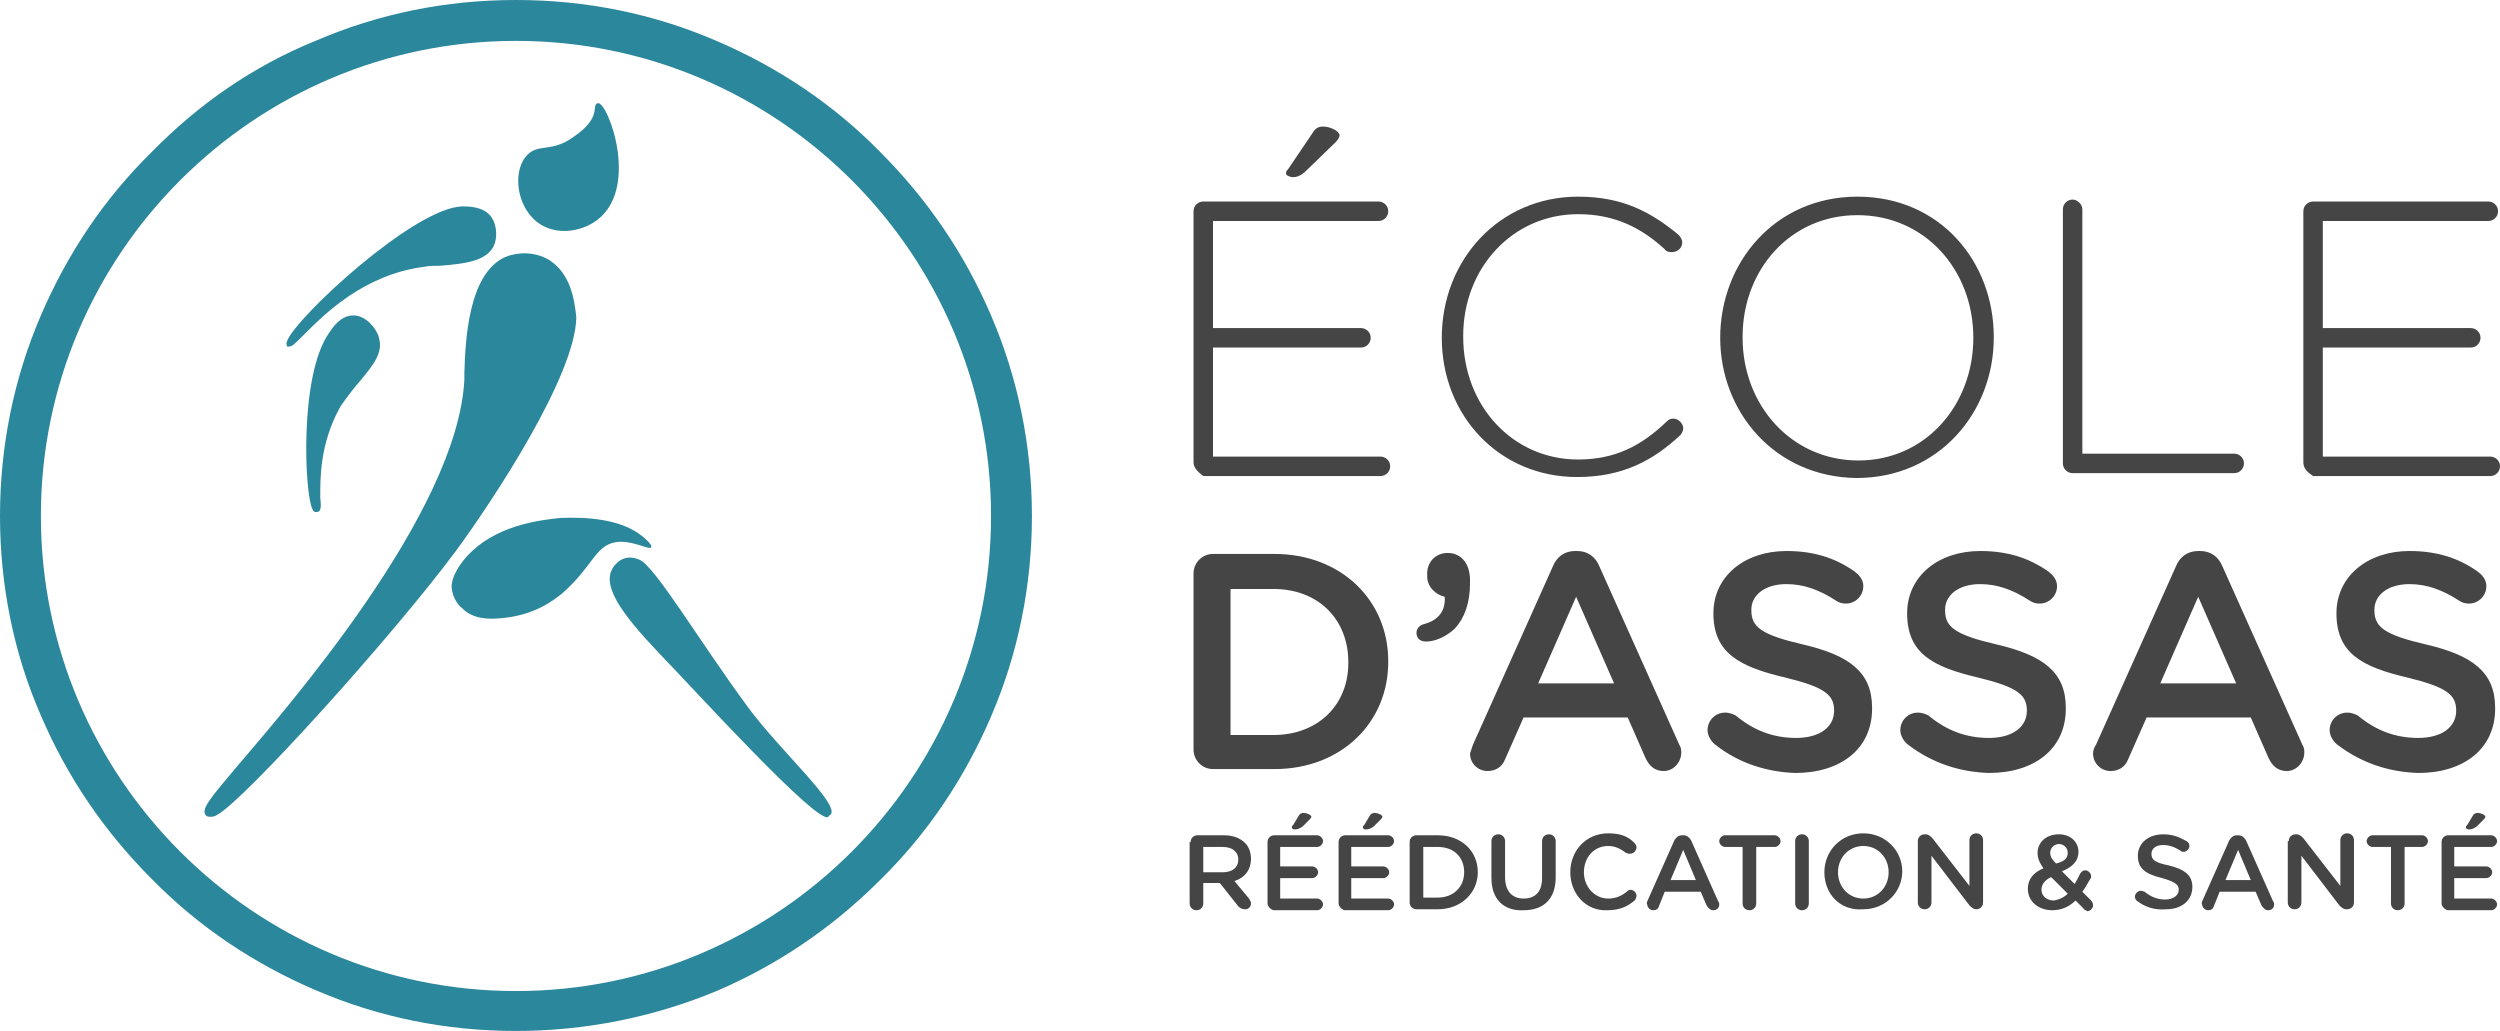
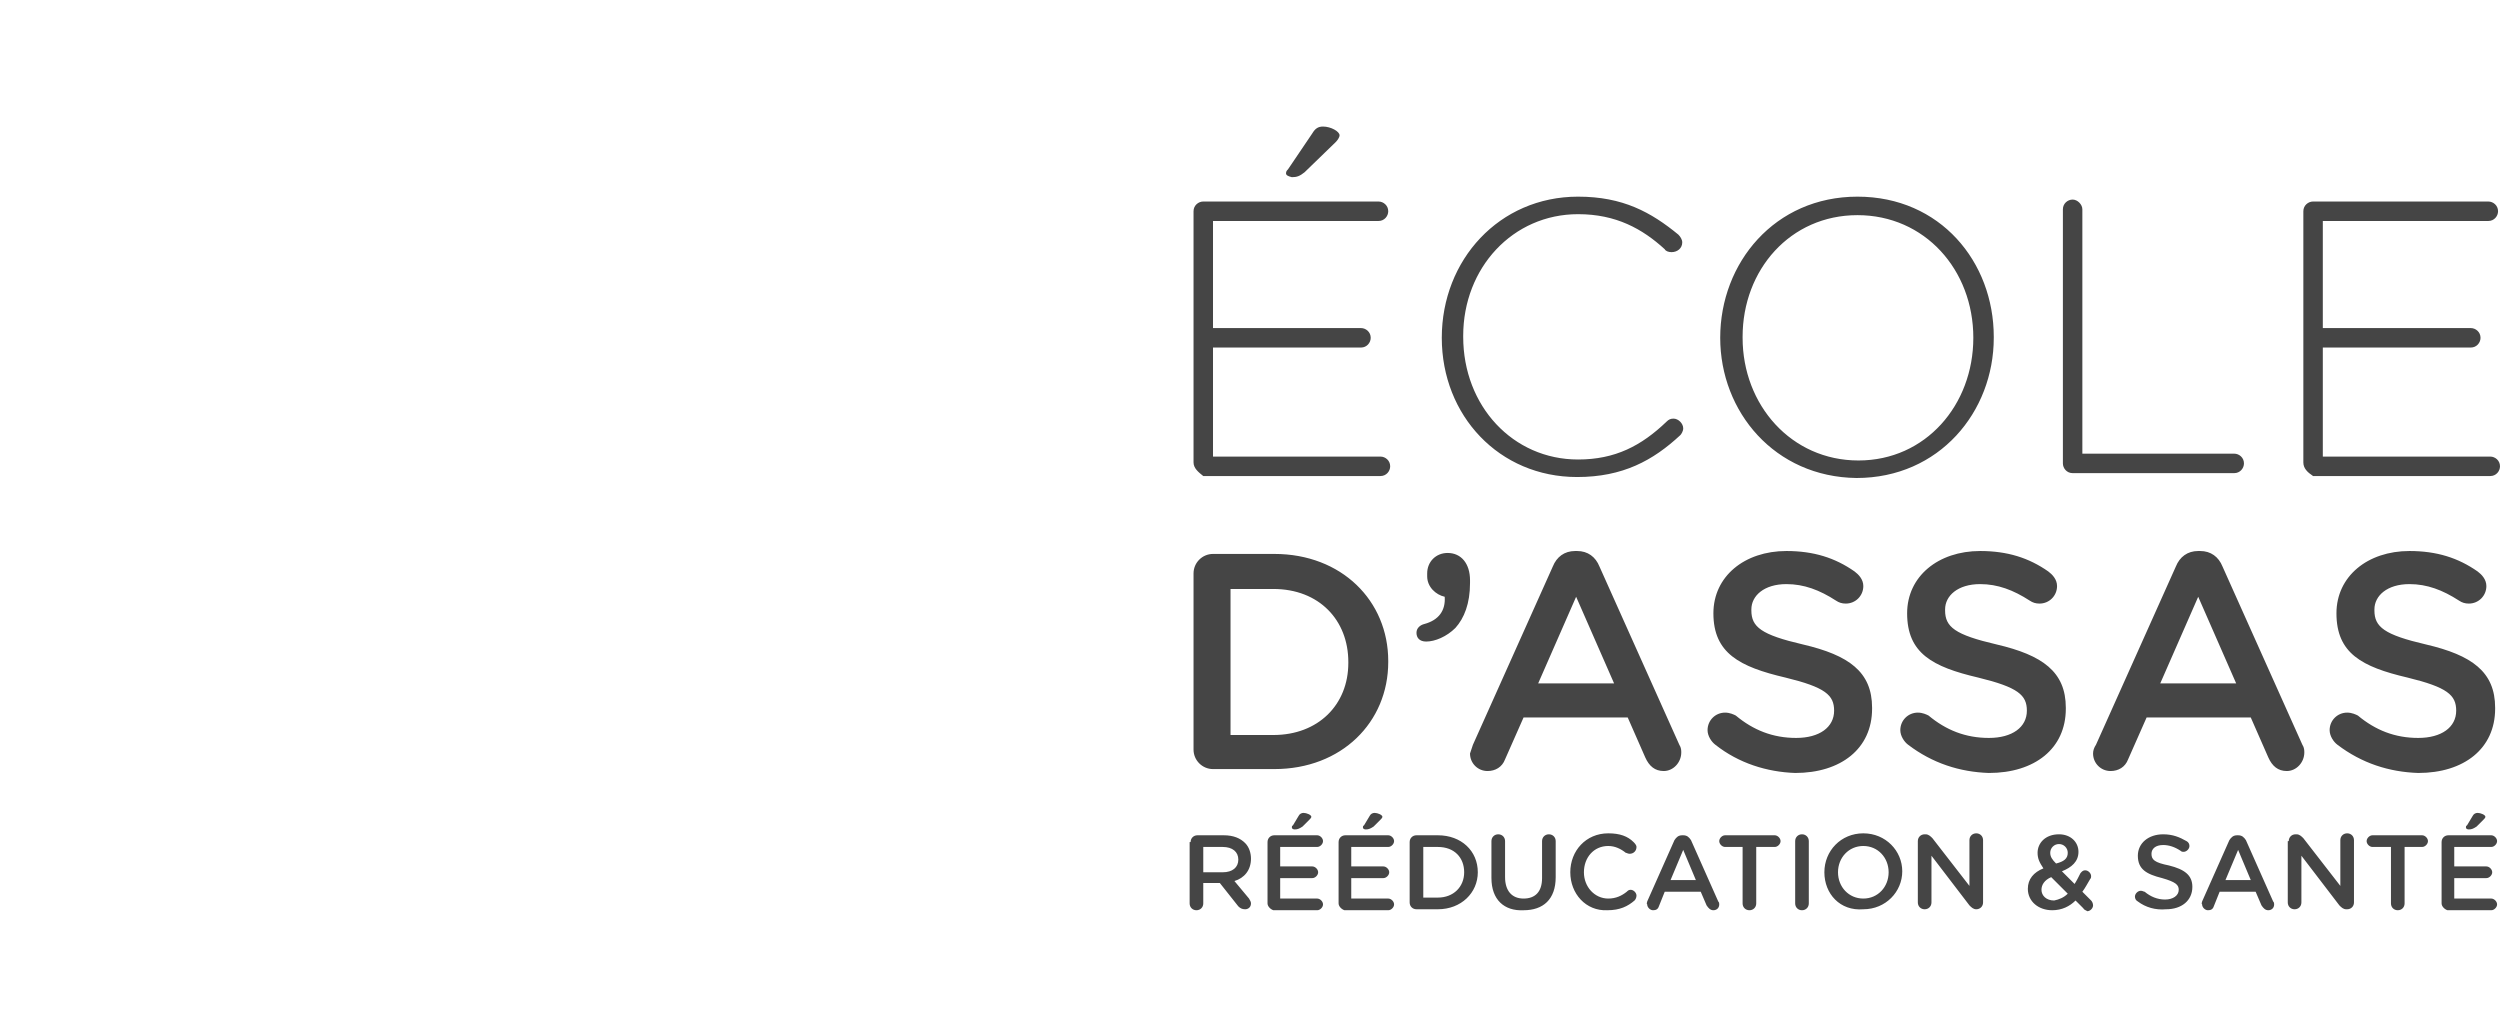
<svg xmlns="http://www.w3.org/2000/svg" version="1.1" id="Calque_1" x="0" y="0" viewBox="0 0 256.8 105.9" xml:space="preserve">
  <style>.st0{fill:#2b879c}.st1{fill:#454545}</style>
-   <path class="st0" d="M53 105.9c-7.2 0-14.1-1.4-20.6-4.2-6.3-2.7-12-6.5-16.8-11.4-4.9-4.9-8.7-10.5-11.4-16.8C1.4 67.1 0 60.1 0 53s1.4-14.1 4.2-20.6c2.7-6.3 6.5-12 11.4-16.8C20.4 10.7 26 6.8 32.4 4.2 38.9 1.4 45.8 0 53 0s14.1 1.4 20.6 4.2c6.3 2.7 12 6.5 16.8 11.4 4.9 4.9 8.7 10.5 11.4 16.8 2.8 6.5 4.2 13.5 4.2 20.6s-1.4 14.1-4.2 20.6c-2.7 6.3-6.5 12-11.4 16.8-4.9 4.9-10.5 8.7-16.8 11.4-6.5 2.7-13.5 4.1-20.6 4.1zM53 4.2C26.1 4.2 4.2 26.1 4.2 53s21.9 48.8 48.8 48.8 48.8-21.9 48.8-48.8S79.9 4.2 53 4.2z" />
  <path class="st1" d="M122.3 86.5c0-.4.3-.7.7-.7h2.7c1 0 1.7.3 2.2.8.4.4.6 1 .6 1.6 0 1.2-.7 2-1.7 2.3l1.5 1.8c.1.2.2.3.2.5 0 .4-.3.6-.6.6s-.5-.1-.7-.3l-1.9-2.4h-1.7v2.1c0 .4-.3.7-.7.7-.4 0-.7-.3-.7-.7v-6.3zm3.3 3.1c1 0 1.6-.5 1.6-1.3s-.6-1.3-1.6-1.3h-2v2.6h2zM130.2 92.8v-6.3c0-.4.3-.7.7-.7h4.4c.3 0 .6.3.6.6s-.3.6-.6.6h-3.8v2h3.3c.3 0 .6.3.6.6s-.3.6-.6.6h-3.3v2.1h3.8c.3 0 .6.3.6.6s-.3.6-.6.6h-4.5c-.3-.1-.6-.4-.6-.7zm2.5-7.8c0-.1 0-.2.1-.2l.6-1c.1-.2.3-.3.5-.3.3 0 .8.2.8.4 0 .1-.1.2-.2.3l-.7.7c-.3.2-.5.3-.8.3-.2 0-.3-.1-.3-.2zM137.5 92.8v-6.3c0-.4.3-.7.7-.7h4.4c.3 0 .6.3.6.6s-.3.6-.6.6h-3.8v2h3.3c.3 0 .6.3.6.6s-.3.6-.6.6h-3.3v2.1h3.8c.3 0 .6.3.6.6s-.3.6-.6.6h-4.5c-.3-.1-.6-.4-.6-.7zM140 85c0-.1 0-.2.1-.2l.6-1c.1-.2.3-.3.5-.3.3 0 .8.2.8.4 0 .1-.1.2-.2.3l-.7.7c-.3.2-.5.3-.8.3-.2 0-.3-.1-.3-.2zM144.8 86.5c0-.4.3-.7.7-.7h2.2c2.4 0 4.1 1.6 4.1 3.8 0 2.1-1.7 3.8-4.1 3.8h-2.2c-.4 0-.7-.3-.7-.7v-6.2zm2.9 5.7c1.6 0 2.7-1.1 2.7-2.6s-1-2.6-2.7-2.6h-1.5v5.2h1.5zM153.2 90.2v-3.8c0-.4.3-.7.7-.7.4 0 .7.3.7.7v3.7c0 1.4.7 2.2 1.9 2.2s1.9-.7 1.9-2.1v-3.8c0-.4.3-.7.7-.7.4 0 .7.3.7.7v3.7c0 2.3-1.3 3.4-3.3 3.4-2 .1-3.3-1.1-3.3-3.3zM161.3 89.6c0-2.2 1.6-4 3.9-4 1.2 0 2 .3 2.6.9.1.1.3.3.3.5 0 .4-.3.7-.7.7-.2 0-.3-.1-.4-.1-.5-.4-1.1-.7-1.8-.7-1.5 0-2.5 1.2-2.5 2.7 0 1.5 1.1 2.7 2.5 2.7.8 0 1.4-.3 1.9-.7.1-.1.2-.2.4-.2.3 0 .6.3.6.6 0 .2-.1.4-.2.5-.7.6-1.5 1-2.8 1-2.2.1-3.8-1.7-3.8-3.9zM169.2 92.6l2.8-6.3c.2-.3.4-.5.8-.5h.1c.4 0 .6.2.8.5l2.8 6.3c.1.1.1.2.1.3 0 .4-.3.6-.6.6s-.5-.2-.7-.5l-.6-1.4H171l-.6 1.5c-.1.3-.3.4-.6.4s-.6-.3-.6-.6c-.1-.1 0-.2 0-.3zm5-2.2-1.3-3.1-1.3 3.1h2.6zM179.1 87h-1.9c-.3 0-.6-.3-.6-.6s.3-.6.6-.6h5.1c.3 0 .6.3.6.6s-.3.6-.6.6h-1.9v5.8c0 .4-.3.7-.7.7-.4 0-.7-.3-.7-.7V87zM184.4 86.4c0-.4.3-.7.7-.7.4 0 .7.3.7.7v6.4c0 .4-.3.7-.7.7-.4 0-.7-.3-.7-.7v-6.4zM187.4 89.6c0-2.2 1.7-4 4-4s4 1.8 4 3.9c0 2.1-1.7 3.9-4 3.9-2.4.2-4-1.6-4-3.8zm6.6 0c0-1.5-1.1-2.7-2.6-2.7s-2.6 1.2-2.6 2.7c0 1.5 1.1 2.7 2.6 2.7s2.6-1.2 2.6-2.7zM197 86.4c0-.4.3-.7.7-.7h.1c.3 0 .5.2.7.4l3.8 4.9v-4.7c0-.4.3-.7.7-.7.4 0 .7.3.7.7v6.4c0 .4-.3.7-.7.7-.3 0-.5-.2-.7-.4l-3.9-5.1v4.8c0 .4-.3.7-.7.7-.4 0-.7-.3-.7-.7v-6.3zM214 93.3l-.8-.8c-.6.6-1.4 1-2.4 1-1.4 0-2.5-.9-2.5-2.2 0-1 .6-1.7 1.6-2.1-.4-.6-.6-1-.6-1.6 0-1 .8-1.9 2.2-1.9 1.2 0 2 .8 2 1.8s-.7 1.6-1.7 2l1.3 1.3c.2-.3.4-.7.6-1.1.1-.1.2-.3.5-.3s.6.3.6.6c0 .1 0 .2-.1.3-.3.5-.5.9-.8 1.3l.9.9c.1.1.2.3.2.5 0 .3-.3.6-.6.6-.1-.1-.3-.1-.4-.3zm-1.6-1.5-1.7-1.7c-.7.3-1 .8-1 1.3 0 .6.5 1.1 1.3 1.1.5-.1 1-.3 1.4-.7zm0-4.2c0-.5-.4-.9-.9-.9s-.9.4-.9.9c0 .4.2.7.6 1.1.8-.2 1.2-.5 1.2-1.1zM219.6 92.6c-.2-.1-.3-.3-.3-.5 0-.3.3-.6.6-.6.2 0 .3.1.4.1.6.5 1.3.8 2.1.8s1.4-.4 1.4-1c0-.5-.3-.8-1.7-1.2-1.6-.4-2.5-.9-2.5-2.3 0-1.3 1.1-2.2 2.6-2.2 1 0 1.7.3 2.4.7.2.1.3.3.3.5 0 .3-.3.6-.6.6-.1 0-.2 0-.3-.1-.6-.4-1.2-.6-1.8-.6-.8 0-1.2.4-1.2.9 0 .6.3.9 1.8 1.2 1.6.4 2.4 1 2.4 2.2 0 1.4-1.1 2.3-2.7 2.3-1.1.1-2.1-.2-2.9-.8zM226.2 92.6l2.8-6.3c.2-.3.4-.5.8-.5h.1c.4 0 .6.2.8.5l2.8 6.3c.1.1.1.2.1.3 0 .4-.3.6-.6.6s-.5-.2-.7-.5l-.6-1.4H228l-.6 1.5c-.1.3-.3.4-.6.4s-.6-.3-.6-.6c-.1-.1 0-.2 0-.3zm5-2.2-1.3-3.1-1.3 3.1h2.6zM235.1 86.4c0-.4.3-.7.7-.7h.1c.3 0 .5.2.7.4l3.8 4.9v-4.7c0-.4.3-.7.7-.7.4 0 .7.3.7.7v6.4c0 .4-.3.7-.7.7h-.1c-.3 0-.5-.2-.7-.4l-3.9-5.1v4.8c0 .4-.3.7-.7.7-.4 0-.7-.3-.7-.7v-6.3zM245.6 87h-1.9c-.3 0-.6-.3-.6-.6s.3-.6.6-.6h5.1c.3 0 .6.3.6.6s-.3.6-.6.6H247v5.8c0 .4-.3.7-.7.7-.4 0-.7-.3-.7-.7V87zM250.8 92.8v-6.3c0-.4.3-.7.7-.7h4.4c.3 0 .6.3.6.6s-.3.6-.6.6h-3.8v2h3.3c.3 0 .6.3.6.6s-.3.6-.6.6h-3.3v2.1h3.8c.3 0 .6.3.6.6s-.3.6-.6.6h-4.5c-.3-.1-.6-.4-.6-.7zm2.5-7.8c0-.1 0-.2.1-.2l.6-1c.1-.2.3-.3.5-.3.3 0 .8.2.8.4 0 .1-.1.2-.2.3l-.7.7c-.3.2-.5.3-.8.3-.2 0-.3-.1-.3-.2zM122.6 47.5V21.7c0-.6.5-1 1-1h18c.5 0 1 .4 1 1 0 .5-.4 1-1 1h-17v11h15.2c.5 0 1 .4 1 1 0 .5-.4 1-1 1h-15.2v11.2h17.2c.5 0 1 .4 1 1 0 .5-.4 1-1 1h-18.2c-.5-.4-1-.8-1-1.4zm9.5-29.7c0-.2.1-.3.2-.4l2.5-3.7c.3-.5.6-.7 1.1-.7.8 0 1.7.5 1.7.9 0 .2-.2.5-.4.7l-3.2 3.1c-.5.4-.8.5-1.3.5-.4-.1-.6-.2-.6-.4zM148.1 34.7c0-8 5.9-14.5 14-14.5 4.6 0 7.5 1.6 10.3 3.9.2.2.4.5.4.8 0 .6-.5 1-1.1 1-.3 0-.6-.1-.7-.3-2.3-2.1-5-3.6-8.9-3.6-6.7 0-11.8 5.5-11.8 12.5v.1c0 7.1 5.1 12.6 11.8 12.6 3.8 0 6.5-1.4 9.1-3.9.2-.2.4-.3.7-.3.5 0 1 .5 1 1 0 .3-.2.6-.3.7-2.8 2.6-5.9 4.3-10.6 4.3-8 0-13.9-6.3-13.9-14.3zM176.7 34.7c0-7.7 5.6-14.5 14.1-14.5s14 6.7 14 14.4v.1c0 7.6-5.6 14.4-14.1 14.4-8.4-.1-14-6.8-14-14.4zm26 0c0-7-5-12.6-11.9-12.6S179 27.7 179 34.6v.1c0 6.9 5 12.6 11.9 12.6s11.8-5.7 11.8-12.6zM211.9 21.5c0-.6.5-1 1-1s1 .5 1 1v25.1h15.6c.5 0 1 .4 1 1 0 .5-.4 1-1 1h-16.6c-.6 0-1-.5-1-1V21.5zM236.6 47.5V21.7c0-.6.5-1 1-1h18c.5 0 1 .4 1 1 0 .5-.4 1-1 1h-17v11h15.2c.5 0 1 .4 1 1 0 .5-.4 1-1 1h-15.2v11.2h17.2c.5 0 1 .4 1 1 0 .5-.4 1-1 1h-18.2c-.6-.4-1-.8-1-1.4zM122.6 58.9c0-1.1.9-2 2-2h6.3c6.9 0 11.7 4.8 11.7 11v.1c0 6.2-4.8 11-11.7 11h-6.3c-1.1 0-2-.9-2-2V58.9zm8.2 16.6c4.6 0 7.7-3.1 7.7-7.4V68c0-4.3-3-7.5-7.7-7.5h-4.4v15h4.4zM146.3 64.1c1.5-.4 2.2-1.4 2.1-2.8-.9-.2-1.8-1-1.8-2.1v-.3c0-1.2.9-2.1 2.1-2.1 1.4 0 2.3 1.1 2.3 2.8v.3c0 2.1-.6 3.6-1.5 4.6-.9.9-2.1 1.4-3 1.4-.7 0-1-.4-1-.9s.4-.8.8-.9zM151.3 76.5l8.2-18.3c.4-1 1.2-1.6 2.3-1.6h.2c1.1 0 1.9.6 2.3 1.6l8.2 18.3c.2.3.2.6.2.8 0 1-.8 1.9-1.8 1.9-.9 0-1.5-.5-1.9-1.4l-1.8-4.1h-10.7l-1.9 4.3c-.3.8-1 1.2-1.8 1.2-1 0-1.8-.8-1.8-1.8l.3-.9zm14.5-6.3-3.9-8.9-3.9 8.9h7.8zM176.2 76.5c-.4-.3-.8-.9-.8-1.5 0-1 .8-1.8 1.8-1.8.5 0 .9.2 1.1.3 1.8 1.5 3.8 2.3 6.2 2.3 2.4 0 3.9-1.1 3.9-2.8 0-1.6-.9-2.4-5-3.4-4.7-1.1-7.4-2.5-7.4-6.6 0-3.8 3.2-6.4 7.5-6.4 2.8 0 5 .7 7 2.1.4.3.9.8.9 1.5 0 1-.8 1.8-1.8 1.8-.4 0-.7-.1-1-.3-1.7-1.1-3.3-1.7-5.1-1.7-2.3 0-3.6 1.2-3.6 2.6v.1c0 1.7 1 2.5 5.3 3.5 4.7 1.1 7.1 2.8 7.1 6.5v.1c0 4.1-3.2 6.6-7.9 6.6-2.9-.1-5.8-1-8.2-2.9zM196 76.5c-.4-.3-.8-.9-.8-1.5 0-1 .8-1.8 1.8-1.8.5 0 .9.2 1.1.3 1.8 1.5 3.8 2.3 6.2 2.3s3.9-1.1 3.9-2.8c0-1.6-.9-2.4-5-3.4-4.7-1.1-7.3-2.5-7.3-6.6 0-3.8 3.2-6.4 7.5-6.4 2.8 0 5 .7 7 2.1.4.3.9.8.9 1.5 0 1-.8 1.8-1.8 1.8-.4 0-.7-.1-1-.3-1.7-1.1-3.3-1.7-5.1-1.7-2.3 0-3.6 1.2-3.6 2.6v.1c0 1.7 1 2.5 5.3 3.5 4.7 1.1 7.1 2.8 7.1 6.5v.1c0 4.1-3.2 6.6-7.9 6.6-3-.1-5.8-1-8.3-2.9zM215.3 76.5l8.2-18.3c.4-1 1.2-1.6 2.3-1.6h.2c1.1 0 1.9.6 2.3 1.6l8.2 18.3c.2.3.2.6.2.8 0 1-.8 1.9-1.8 1.9-.9 0-1.5-.5-1.9-1.4l-1.8-4.1h-10.7l-1.9 4.3c-.3.8-1 1.2-1.8 1.2-1 0-1.8-.8-1.8-1.8 0-.3.1-.6.3-.9zm14.4-6.3-3.9-8.9-3.9 8.9h7.8zM240.1 76.5c-.4-.3-.8-.9-.8-1.5 0-1 .8-1.8 1.8-1.8.5 0 .9.2 1.1.3 1.8 1.5 3.8 2.3 6.2 2.3s3.9-1.1 3.9-2.8c0-1.6-.9-2.4-5-3.4-4.7-1.1-7.3-2.5-7.3-6.6 0-3.8 3.2-6.4 7.5-6.4 2.8 0 5 .7 7 2.1.4.3.9.8.9 1.5 0 1-.8 1.8-1.8 1.8-.4 0-.7-.1-1-.3-1.7-1.1-3.3-1.7-5.1-1.7-2.3 0-3.6 1.2-3.6 2.6v.1c0 1.7 1 2.5 5.3 3.5 4.7 1.1 7.1 2.8 7.1 6.5v.1c0 4.1-3.2 6.6-7.9 6.6-3-.1-5.8-1-8.3-2.9z" />
-   <path class="st0" d="M56.4 26.7c-1.5-.9-3.3-.8-4.5-.3-3.8 1.7-4.1 8.6-4.2 11.9v.7C47 52.7 29.4 72.8 24.2 78.9c-2.5 3-3.7 4.3-3 4.9.1.1.3.1.5.1s.5-.1.6-.2c2.6-1.3 18-18.3 24.6-27.2 3.8-5.2 12.2-17.9 12.3-23.9-.2-1.9-.6-4.5-2.8-5.9zM37.1 39c1.3-1.6 2.3-2.8 1.8-4.4-.3-1-1.4-2.2-2.6-2.2-1.3 0-2.1 1.2-2.5 1.8-3.1 4.4-2.5 16.7-1.7 18.1.1.3.3.3.4.3.5 0 .5-.5.4-1.5 0-1.8-.1-5.5 2.1-9.4.7-1 1.4-1.9 2.1-2.7zM85.3 83.7c1.1-1-5.2-6.6-8.5-11.1-5-6.8-9.5-14.4-11.1-15.1-.9-.4-1.8-.3-2.5.5-1.7 1.9.6 5 4.6 9.2 3.3 3.4 16.3 17.7 17.3 16.7 0-.1.2-.2.2-.2z" />
-   <path class="st0" d="M29.7 35.6c.3 0 .6-.3 1.5-1.2 2-2 6.1-6.2 12.4-7 .5-.1 1-.1 1.6-.1 2.3-.2 4.7-.4 5.5-2 .4-.8.4-2.2-.3-3.1-.8-1-2.3-1-2.9-1-4.9.1-17 11.3-18 13.8-.1.2-.1.4 0 .6h.2zM48.5 56.6c-1.2 1.1-2.2 2.7-2.1 3.8.1 1.1.8 1.9 1 2 1.2 1.3 3 1.2 4.1 1.1 3.5-.3 5.4-1.9 6.2-2.5 3.2-2.8 3.4-4.9 5.5-5.3 1.7-.3 3.6.9 3.7.5.1-.3-.8-1-.9-1.1-2.2-1.8-5.7-2-8.4-1.9-1.8.2-6.1.6-9.1 3.4zM54 16.1c-1.4 1.7-.9 5.5 1.6 7 1.7 1 3.8.7 5.3-.2 5.1-3.1 1.5-12.6.5-12.3-.7.2.5 1.4-2.4 3.4-2.4 1.8-3.8.6-5 2.1z" />
</svg>